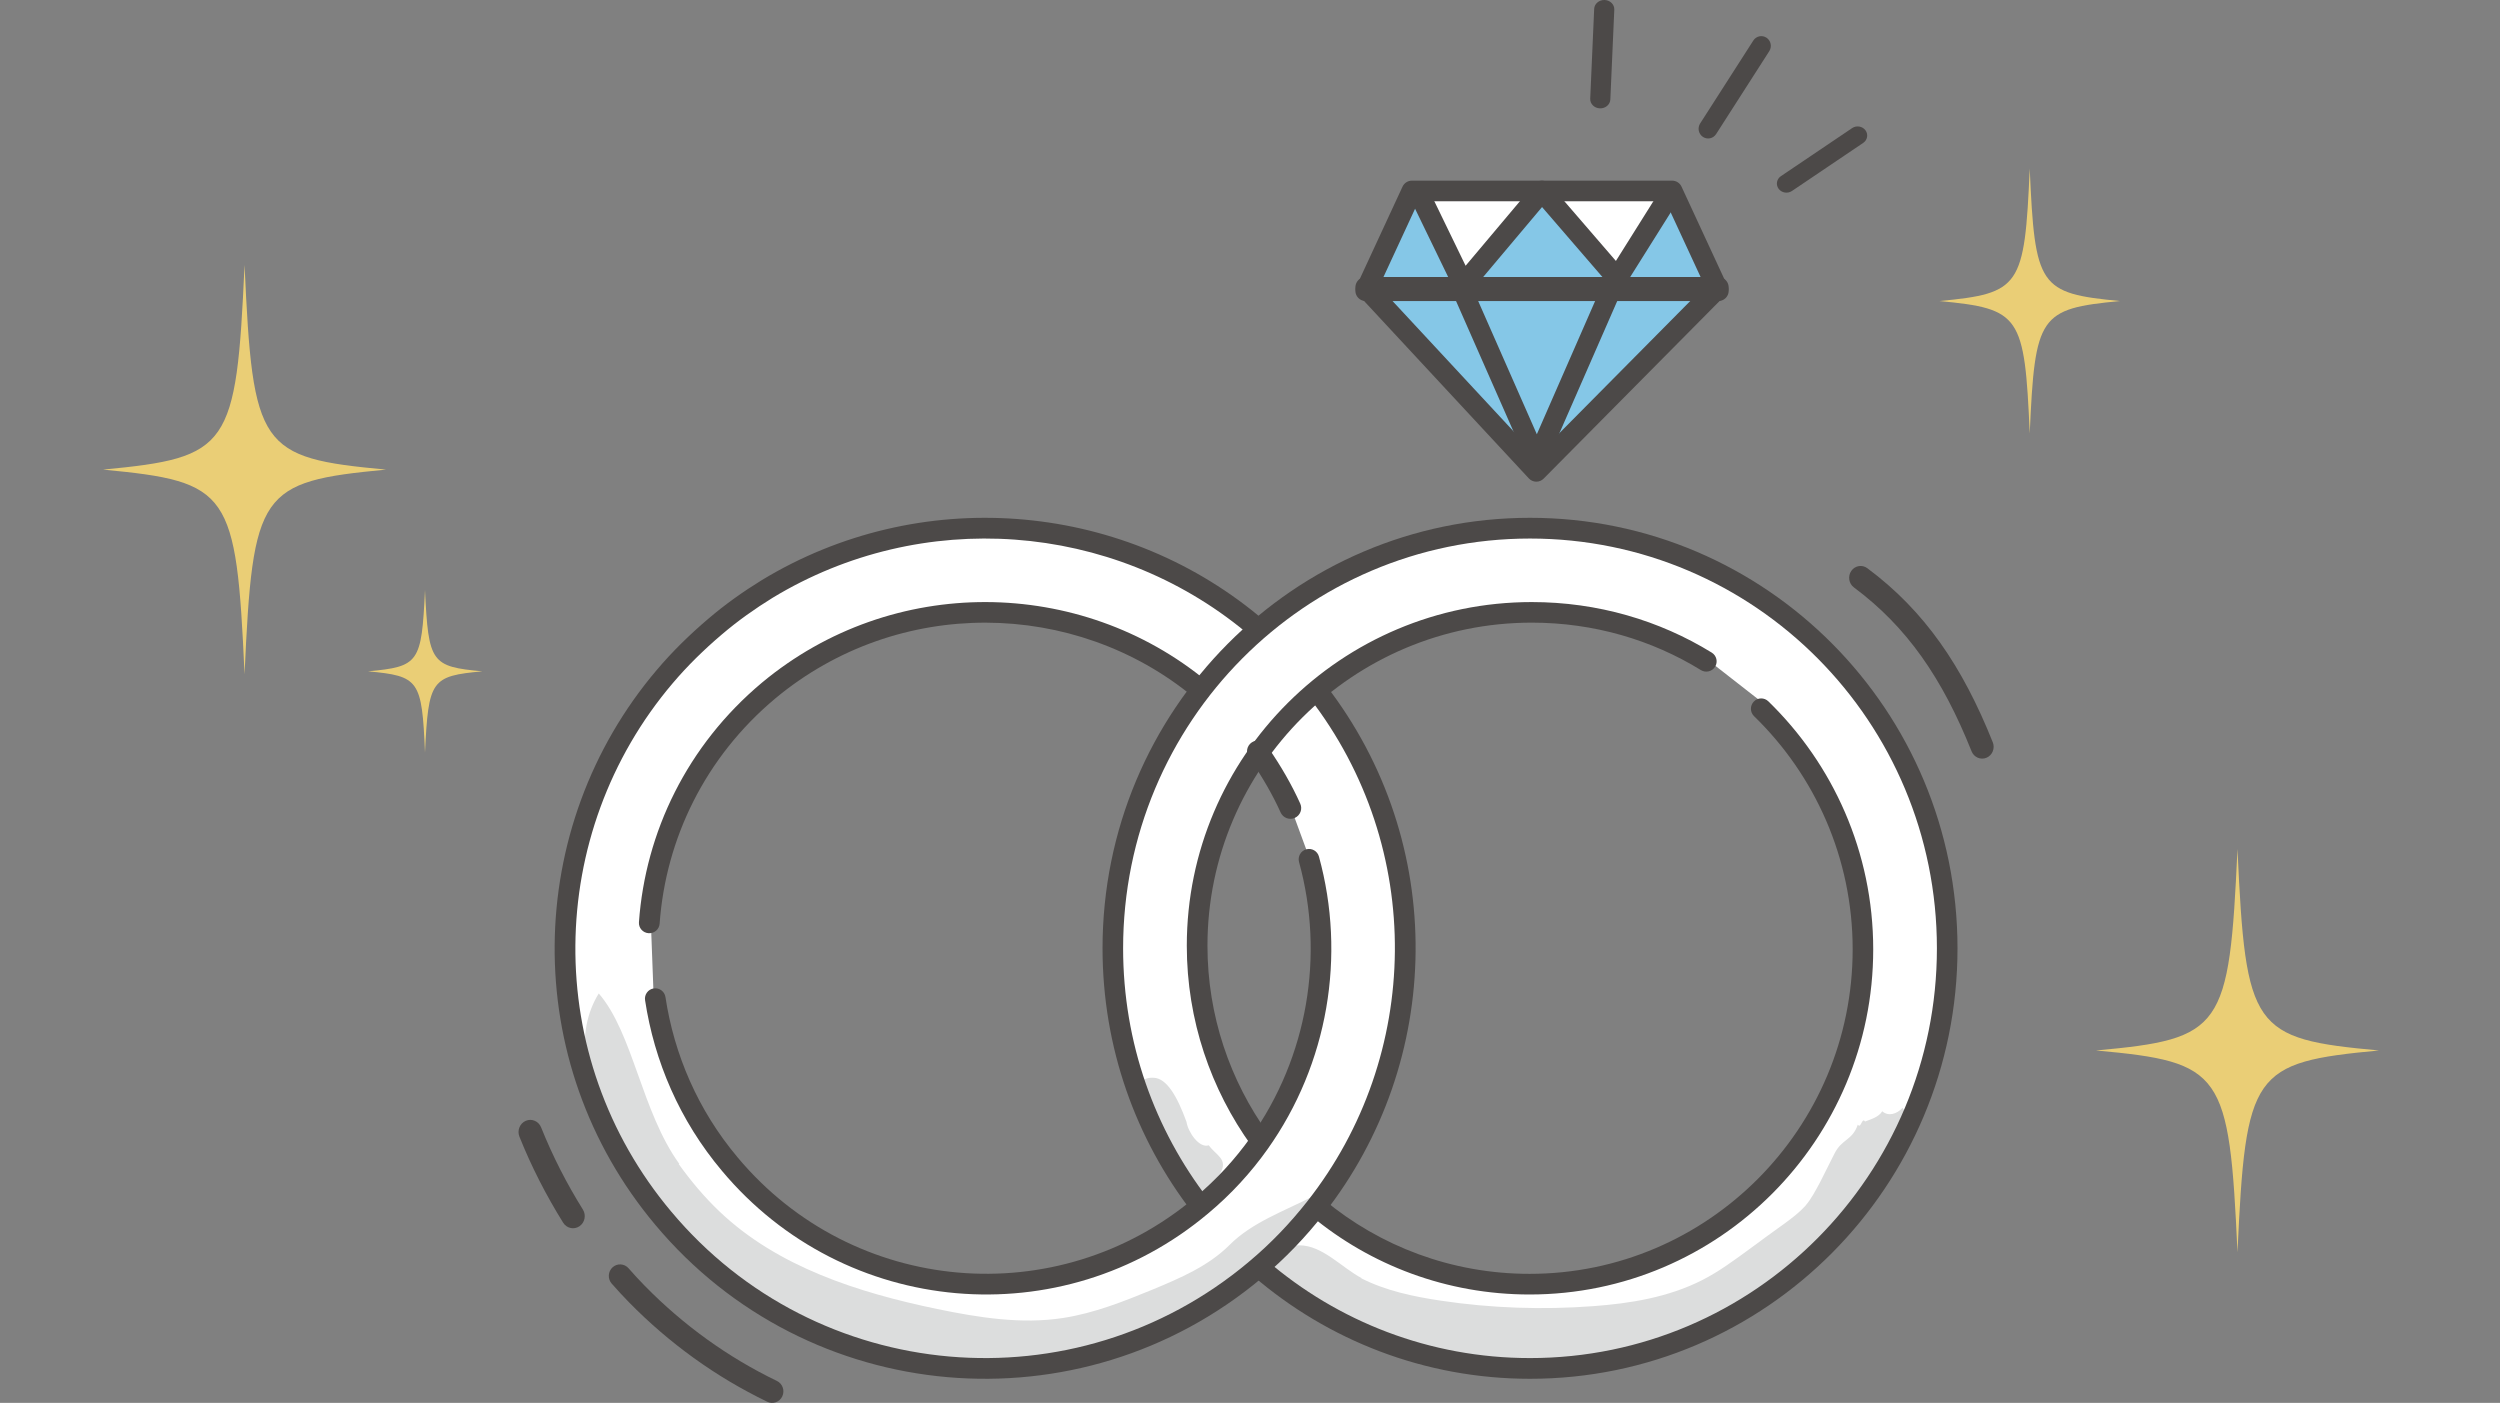
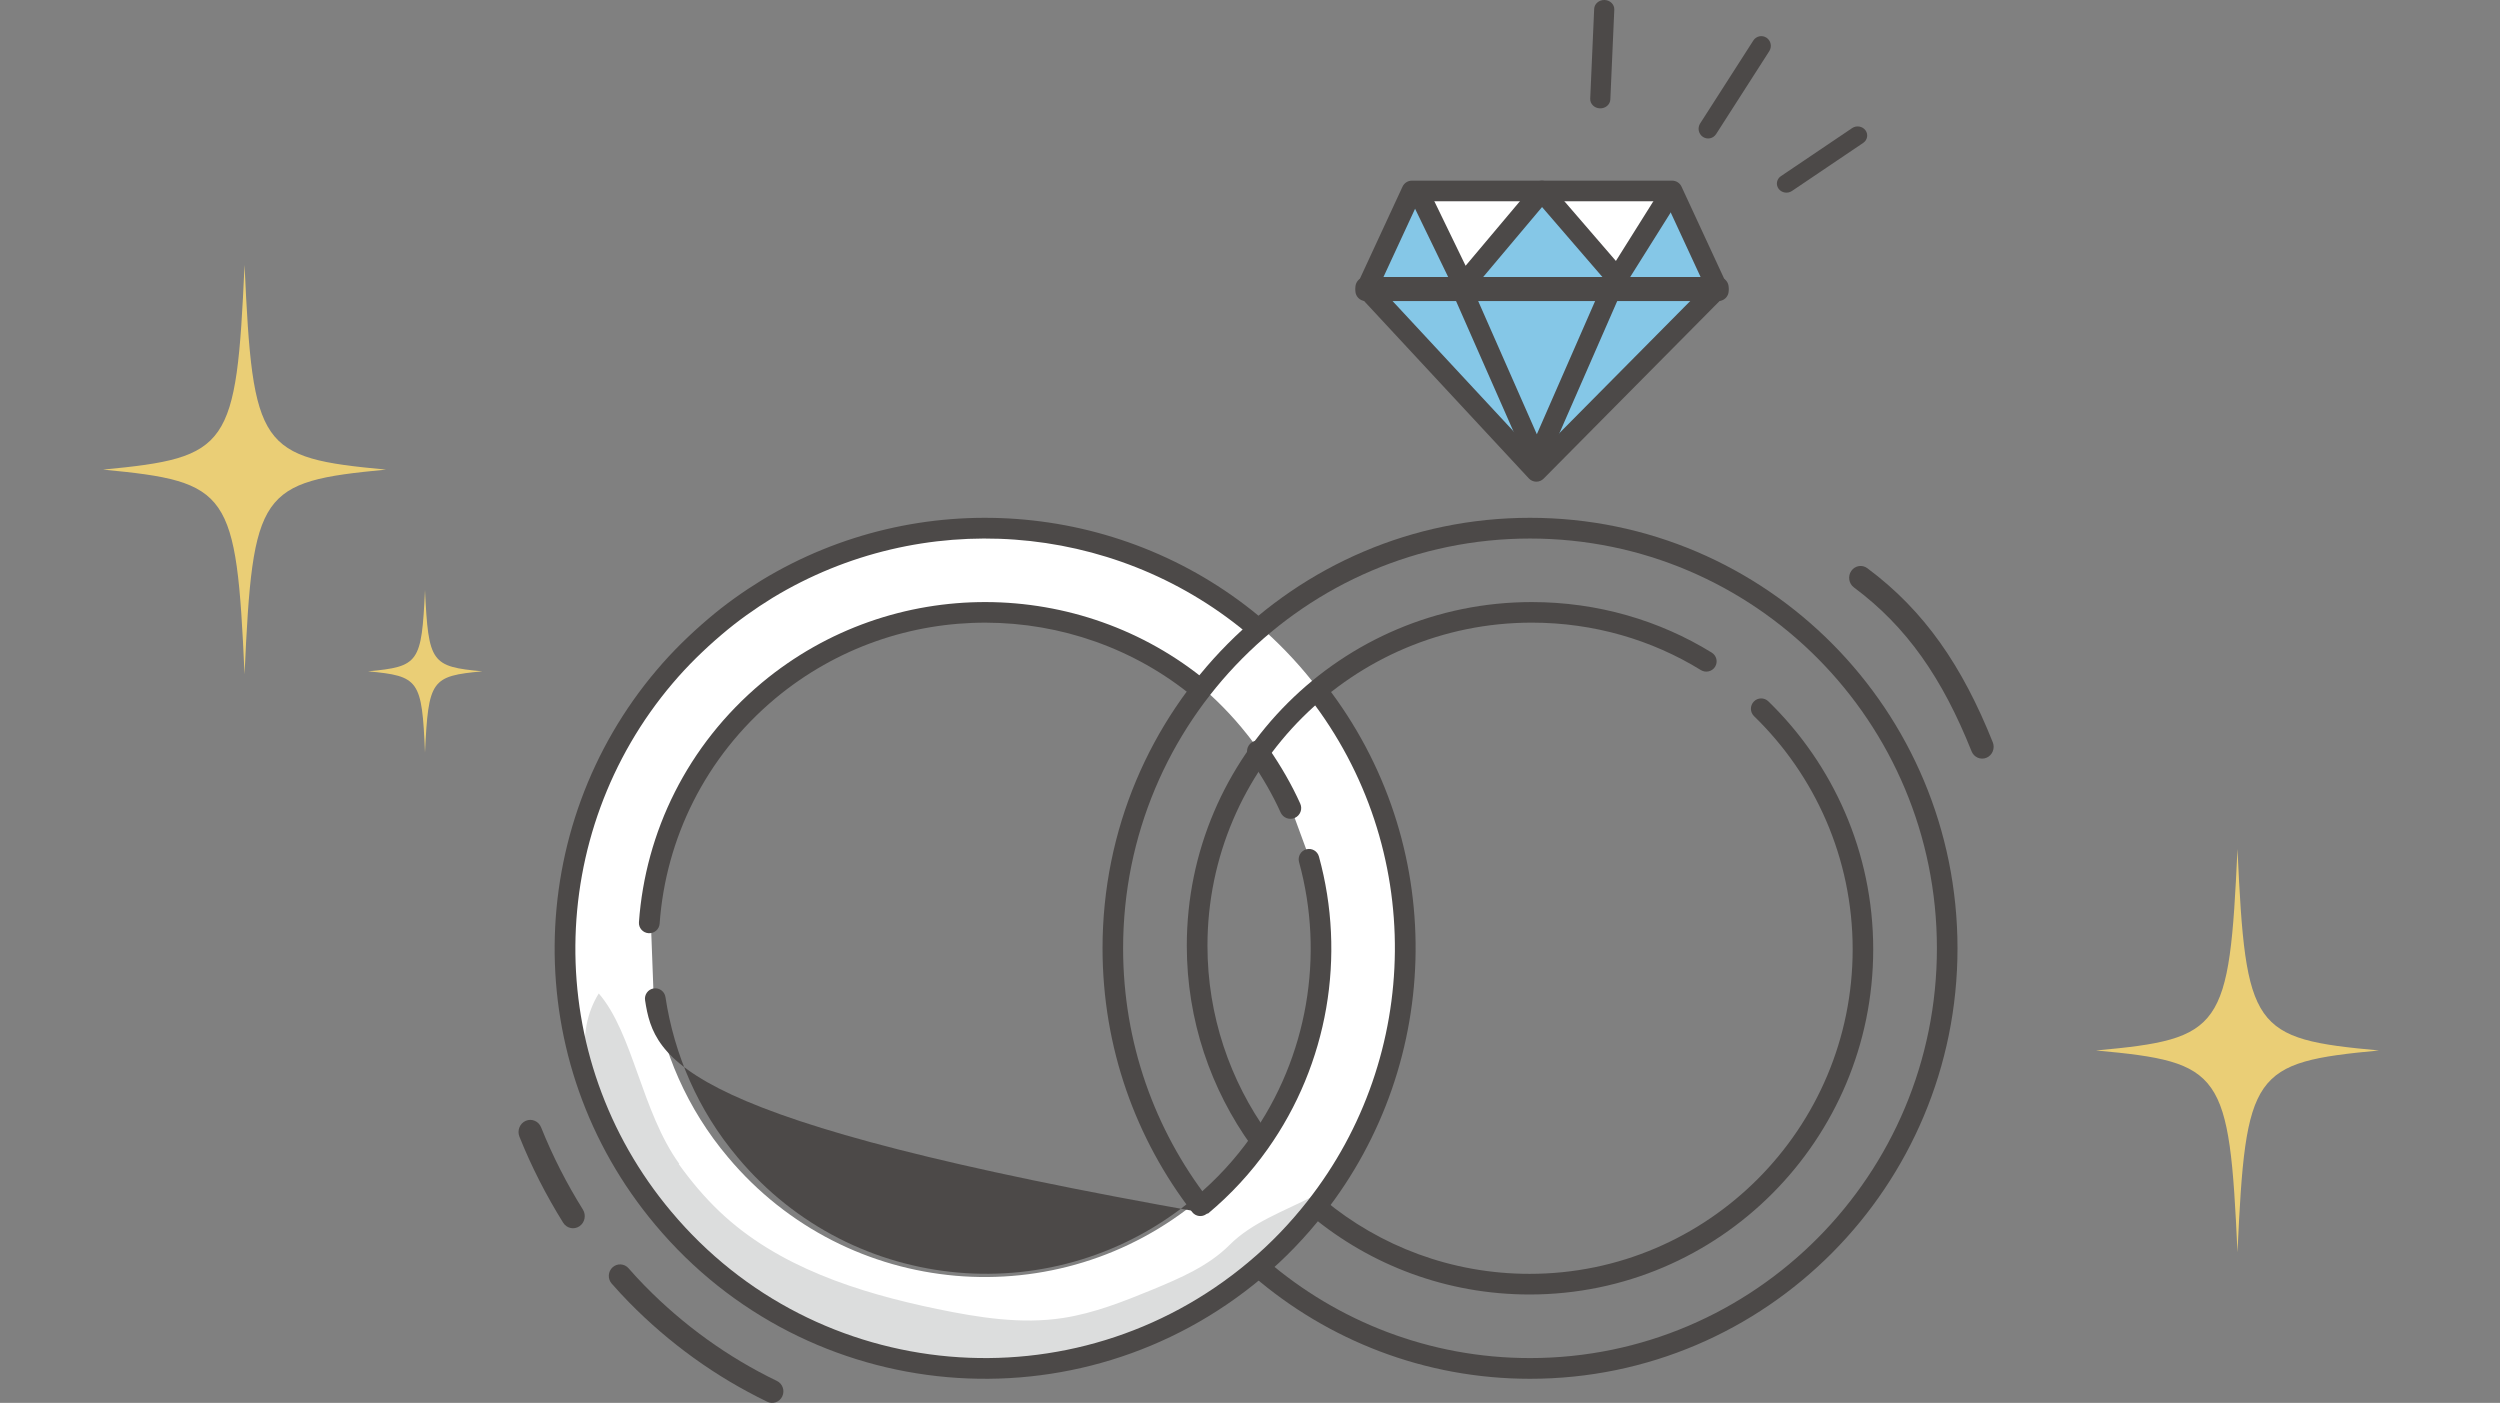
<svg xmlns="http://www.w3.org/2000/svg" width="139" height="78" viewBox="0 0 139 78" fill="none">
  <rect x="0" y="0" width="139" height="78" fill="#808080" stroke="none" />
  <path d="M13.597 37.492C14.056 27.298 14.418 26.781 21.464 26.11C14.418 25.459 14.056 24.922 13.597 14.728C13.139 24.903 12.757 25.44 5.73 26.11C12.776 26.781 13.139 27.298 13.597 37.492Z" fill="#EACE76" />
  <path d="M23.63 41.846C23.821 37.797 23.974 37.59 26.82 37.326C23.974 37.063 23.821 36.856 23.63 32.807C23.439 36.856 23.305 37.063 20.459 37.326C23.305 37.59 23.458 37.797 23.63 41.846Z" fill="#EACE76" />
-   <path d="M112.853 24.103C113.141 17.517 113.39 17.167 117.875 16.738C113.371 16.309 113.141 15.959 112.853 9.373C112.566 15.959 112.336 16.309 107.832 16.738C112.336 17.167 112.566 17.517 112.853 24.103Z" fill="#EACE76" />
  <path d="M124.404 69.63C124.862 59.597 125.225 59.068 132.271 58.406C125.225 57.764 124.862 57.235 124.404 47.201C123.946 57.235 123.583 57.764 116.537 58.406C123.583 59.049 123.946 59.578 124.404 69.63Z" fill="#EACE76" />
  <path fill-rule="evenodd" clip-rule="evenodd" d="M89.218 0C89.527 0.012 89.767 0.251 89.755 0.535L89.535 5.532C89.522 5.816 89.262 6.037 88.953 6.025C88.644 6.014 88.404 5.774 88.416 5.491L88.636 0.494C88.649 0.21 88.909 -0.011 89.218 0Z" fill="#4C4948" />
  <path fill-rule="evenodd" clip-rule="evenodd" d="M98.218 2.097C98.463 2.26 98.532 2.594 98.372 2.844L95.416 7.455C95.256 7.705 94.927 7.775 94.682 7.612C94.437 7.449 94.368 7.114 94.528 6.864L97.484 2.254C97.644 2.004 97.973 1.934 98.218 2.097Z" fill="#4C4948" />
  <path fill-rule="evenodd" clip-rule="evenodd" d="M103.719 7.243C103.888 7.47 103.832 7.786 103.592 7.947L99.632 10.619C99.393 10.78 99.062 10.726 98.892 10.498C98.723 10.27 98.78 9.955 99.019 9.794L102.979 7.122C103.218 6.961 103.549 7.015 103.719 7.243Z" fill="#4C4948" />
-   <path d="M85.067 29.125C72.321 29.125 61.969 39.533 61.969 52.391C61.969 65.248 72.302 75.656 85.067 75.656C97.832 75.656 108.166 65.248 108.166 52.391C108.166 39.533 97.813 29.125 85.067 29.125ZM85.067 71.007C78.932 71.007 73.48 67.984 70.118 63.335C67.914 60.254 66.604 56.485 66.604 52.391C66.604 42.116 74.886 33.774 85.067 33.774C88.6 33.774 91.906 34.769 94.698 36.491L97.908 38.997C101.385 42.384 103.55 47.129 103.55 52.371C103.55 62.646 95.268 70.988 85.067 70.988" fill="white" />
  <path d="M72.603 37.437C65.12 28.522 52.373 26.628 42.708 32.482C41.712 33.094 40.736 33.783 39.817 34.568C38.784 35.428 37.846 36.366 37.023 37.342C29.808 45.836 29.559 58.519 36.947 67.339C45.215 77.191 59.895 78.473 69.732 70.209C79.57 61.944 80.853 47.27 72.603 37.437ZM66.728 66.65C58.842 73.25 47.11 72.236 40.487 64.354C38.191 61.638 36.832 58.443 36.334 55.172L36.181 51.078C36.525 46.218 38.765 41.512 42.784 38.126C50.669 31.526 62.402 32.54 69.005 40.422C70.096 41.722 70.996 43.138 71.665 44.611L72.699 47.423C74.575 54.234 72.489 61.81 66.728 66.631" fill="white" />
  <path d="M37.733 64.715C38.403 65.649 39.15 66.546 39.992 67.347C43.228 70.436 47.708 71.867 52.111 72.782C54.428 73.259 56.802 73.64 59.118 73.278C60.842 73.011 62.469 72.362 64.096 71.695C65.609 71.066 67.179 70.398 68.347 69.235C69.61 67.957 71.429 67.328 73.018 66.507C72.903 67.728 71.371 69.292 69.897 70.646C68.404 71.981 66.508 72.763 64.632 73.507C61.588 74.708 58.468 75.891 55.213 75.986C52.417 76.062 49.661 75.356 46.98 74.555C46.176 74.308 45.372 74.06 44.625 73.697C43.649 73.221 42.787 72.534 41.926 71.867C40.835 71.027 39.763 70.169 38.767 69.216C35.589 66.221 30.573 59.642 33.291 55.236C35.206 57.449 35.665 61.797 37.771 64.715" fill="#DCDDDD" />
-   <path d="M64.164 59.925C64.857 59.964 65.441 60.917 65.969 62.376C66.061 62.96 66.68 63.855 67.209 63.679C67.61 64.244 68.303 64.438 67.847 65.236C67.647 65.586 67.446 65.917 67.118 66.131C66.918 66.267 66.717 66.403 66.498 66.539C66.443 66.578 66.389 66.617 66.316 66.617C66.225 66.617 66.17 66.52 66.115 66.442C65.659 65.761 61.575 59.769 64.164 59.925Z" fill="#DCDDDD" />
-   <path d="M75.669 71.064C77.046 71.768 78.594 72.091 80.124 72.319C82.915 72.737 85.763 72.832 88.574 72.623C90.658 72.471 92.761 72.129 94.634 71.178C95.571 70.703 96.412 70.076 97.272 69.448C97.942 68.954 98.611 68.46 99.28 67.984C99.662 67.699 100.045 67.414 100.37 67.053C100.714 66.653 100.943 66.197 101.192 65.741L101.995 64.144C102.415 63.307 102.989 63.421 103.295 62.528C103.467 62.794 103.524 62.09 103.696 62.357C104.04 62.224 104.461 62.109 104.652 61.786C104.996 62.09 105.474 61.938 105.78 61.596C106.736 62.908 105.703 64.714 104.69 65.969C102.109 69.144 99.203 72.243 95.418 73.821C93.85 74.468 92.168 74.829 90.505 75.19C88.88 75.532 87.236 75.893 85.572 75.969C84.177 76.046 82.781 75.912 81.404 75.665C77.638 75 74.006 73.46 70.928 71.216C69.475 70.152 71.023 69.239 72.247 69.239C73.528 69.239 74.618 70.494 75.707 71.064" fill="#DCDDDD" />
  <path fill-rule="evenodd" clip-rule="evenodd" d="M85.069 29.943C72.566 29.943 62.445 40.135 62.445 52.726C62.445 57.991 64.212 62.824 67.189 66.684C67.383 66.935 67.338 67.297 67.088 67.492C66.839 67.688 66.479 67.642 66.285 67.391C63.158 63.336 61.301 58.256 61.301 52.726C61.301 39.499 71.934 28.79 85.069 28.79C98.204 28.79 108.837 39.499 108.837 52.726C108.837 65.954 98.184 76.661 85.069 76.661C79.205 76.661 73.829 74.515 69.685 70.952C69.445 70.746 69.416 70.382 69.621 70.14C69.826 69.898 70.188 69.869 70.428 70.076C74.372 73.467 79.487 75.509 85.069 75.509C97.553 75.509 107.692 65.316 107.692 52.726C107.692 40.135 97.572 29.943 85.069 29.943Z" fill="#4C4948" />
  <path fill-rule="evenodd" clip-rule="evenodd" d="M85.166 34.619C75.224 34.619 67.135 42.669 67.135 52.584C67.135 56.48 68.396 60.098 70.511 63.034C70.696 63.291 70.637 63.648 70.379 63.832C70.121 64.016 69.763 63.957 69.578 63.7C67.328 60.578 65.986 56.728 65.986 52.584C65.986 42.038 74.589 33.475 85.166 33.475C88.835 33.475 92.27 34.496 95.173 36.285C95.443 36.452 95.526 36.804 95.359 37.072C95.192 37.341 94.838 37.423 94.569 37.257C91.845 35.579 88.618 34.619 85.166 34.619Z" fill="#4C4948" />
  <path fill-rule="evenodd" clip-rule="evenodd" d="M97.512 39.007C97.731 38.779 98.093 38.773 98.32 38.994C101.912 42.484 104.151 47.376 104.151 52.782C104.151 63.374 95.59 71.974 85.046 71.974C80.433 71.974 76.19 70.337 72.891 67.594C72.648 67.392 72.614 67.03 72.815 66.786C73.016 66.542 73.376 66.507 73.619 66.71C76.72 69.287 80.706 70.826 85.046 70.826C94.959 70.826 103.008 62.74 103.008 52.782C103.008 47.701 100.905 43.103 97.525 39.819C97.298 39.599 97.292 39.235 97.512 39.007Z" fill="#4C4948" />
  <path fill-rule="evenodd" clip-rule="evenodd" d="M42.962 33.235C51.243 28.216 61.828 29.004 69.246 35.128C69.491 35.33 69.854 35.295 70.057 35.05C70.26 34.805 70.225 34.442 69.979 34.239C62.184 27.803 51.063 26.977 42.363 32.251L42.363 32.251L42.36 32.253C41.34 32.88 40.336 33.589 39.388 34.398C38.349 35.28 37.385 36.223 36.517 37.249C29.097 45.986 28.821 59.033 36.439 68.106C44.923 78.24 60.019 79.558 70.155 71.058C71.456 69.974 72.598 68.773 73.6 67.496C80.272 59.014 80.509 46.873 73.718 38.095C73.523 37.843 73.161 37.797 72.91 37.992C72.658 38.187 72.612 38.548 72.806 38.8C79.269 47.153 79.045 58.711 72.694 66.784L72.694 66.784C71.737 68.003 70.651 69.145 69.416 70.173L69.415 70.175C59.766 78.267 45.396 77.011 37.322 67.365L37.321 67.365C30.071 58.73 30.333 46.312 37.396 37.995L37.397 37.994C38.219 37.023 39.137 36.123 40.134 35.276L40.136 35.275C41.031 34.511 41.985 33.837 42.962 33.235Z" fill="#4C4948" />
-   <path fill-rule="evenodd" clip-rule="evenodd" d="M72.628 47.222C72.933 47.138 73.249 47.317 73.333 47.624C74.851 53.14 73.846 59.15 70.475 63.896C69.548 65.201 68.444 66.407 67.163 67.475C59.044 74.295 46.963 73.247 40.144 65.103C37.777 62.293 36.378 58.99 35.866 55.612C35.818 55.298 36.034 55.004 36.347 54.956C36.66 54.909 36.953 55.125 37 55.439C37.482 58.62 38.798 61.722 41.02 64.36L41.021 64.362C47.433 72.02 58.792 73.006 66.427 66.592L66.429 66.591C67.633 65.587 68.67 64.454 69.541 63.228L69.541 63.228C72.709 58.768 73.654 53.116 72.227 47.93C72.143 47.623 72.322 47.307 72.628 47.222Z" fill="#4C4948" />
+   <path fill-rule="evenodd" clip-rule="evenodd" d="M72.628 47.222C72.933 47.138 73.249 47.317 73.333 47.624C74.851 53.14 73.846 59.15 70.475 63.896C69.548 65.201 68.444 66.407 67.163 67.475C37.777 62.293 36.378 58.99 35.866 55.612C35.818 55.298 36.034 55.004 36.347 54.956C36.66 54.909 36.953 55.125 37 55.439C37.482 58.62 38.798 61.722 41.02 64.36L41.021 64.362C47.433 72.02 58.792 73.006 66.427 66.592L66.429 66.591C67.633 65.587 68.67 64.454 69.541 63.228L69.541 63.228C72.709 58.768 73.654 53.116 72.227 47.93C72.143 47.623 72.322 47.307 72.628 47.222Z" fill="#4C4948" />
  <path fill-rule="evenodd" clip-rule="evenodd" d="M69.601 41.276C69.876 41.092 70.247 41.166 70.431 41.442L69.933 41.774L69.435 42.106C69.251 41.831 69.326 41.459 69.601 41.276ZM70.548 41.618C71.222 42.599 71.819 43.627 72.294 44.682C72.43 44.983 72.296 45.338 71.994 45.474C71.693 45.61 71.338 45.475 71.203 45.174C70.761 44.194 70.201 43.227 69.559 42.293L69.554 42.286L69.435 42.106L69.933 41.774L70.431 41.442L70.548 41.618Z" fill="#4C4948" />
  <path fill-rule="evenodd" clip-rule="evenodd" d="M66.379 38.775C59.761 33.3 49.934 33.153 43.11 38.831C39.193 42.106 37.012 46.656 36.676 51.355C36.654 51.671 36.378 51.908 36.06 51.886C35.742 51.864 35.502 51.59 35.525 51.274C35.882 46.277 38.203 41.437 42.366 37.955L42.367 37.954C49.626 31.913 60.077 32.071 67.118 37.896C67.363 38.098 67.396 38.459 67.192 38.702C66.988 38.945 66.624 38.978 66.379 38.775Z" fill="#4C4948" />
  <path fill-rule="evenodd" clip-rule="evenodd" d="M29.233 62.317C29.566 62.174 29.948 62.337 30.086 62.682C30.732 64.295 31.512 65.811 32.408 67.25C32.604 67.564 32.516 67.982 32.213 68.183C31.91 68.385 31.506 68.295 31.311 67.981C30.376 66.478 29.558 64.891 28.88 63.199C28.742 62.855 28.9 62.46 29.233 62.317Z" fill="#4C4948" />
  <path fill-rule="evenodd" clip-rule="evenodd" d="M34.06 70.462C34.319 70.227 34.716 70.251 34.947 70.515C35.238 70.85 35.548 71.184 35.858 71.501C37.983 73.666 40.454 75.457 43.198 76.781C43.512 76.933 43.645 77.314 43.497 77.634C43.349 77.953 42.974 78.09 42.661 77.938C39.783 76.55 37.194 74.673 34.971 72.406C34.644 72.072 34.316 71.719 34.008 71.366C33.778 71.102 33.801 70.697 34.06 70.462Z" fill="#4C4948" />
  <path fill-rule="evenodd" clip-rule="evenodd" d="M102.933 31.741C103.139 31.446 103.537 31.379 103.823 31.592C107.008 33.961 109.109 37.041 110.798 41.27C110.933 41.606 110.778 41.991 110.452 42.13C110.126 42.269 109.753 42.108 109.619 41.772C107.996 37.707 106.022 34.851 103.077 32.66C102.792 32.448 102.727 32.036 102.933 31.741Z" fill="#4C4948" />
  <path d="M92.842 10.712H78.299L75.695 16.191L85.243 26.111L95.446 16.191L92.842 10.712Z" fill="#85C7E7" />
  <path d="M81.247 15.734L85.404 10.377H78.709L81.247 15.734Z" fill="white" />
  <path d="M93.104 10.377H85.404L89.807 15.399L93.104 10.377Z" fill="white" />
  <path fill-rule="evenodd" clip-rule="evenodd" d="M77.981 10.377C78.075 10.174 78.278 10.044 78.502 10.044H92.972C93.196 10.044 93.4 10.174 93.493 10.377L96.062 15.924C96.144 16.102 96.13 16.309 96.024 16.474C95.918 16.639 95.736 16.739 95.54 16.739H75.934C75.738 16.739 75.556 16.639 75.45 16.474C75.344 16.309 75.33 16.102 75.412 15.924L77.981 10.377ZM78.87 11.191L76.833 15.591H94.641L92.604 11.191H78.87Z" fill="#4C4948" />
  <path fill-rule="evenodd" clip-rule="evenodd" d="M75.406 15.752C75.497 15.538 75.705 15.4 75.934 15.4H95.54C95.772 15.4 95.982 15.542 96.071 15.761C96.16 15.979 96.11 16.231 95.945 16.397L85.826 26.612C85.716 26.723 85.567 26.784 85.412 26.782C85.256 26.779 85.109 26.713 85.002 26.598L75.516 16.384C75.359 16.214 75.316 15.966 75.406 15.752ZM77.267 16.567L85.434 25.361L94.146 16.567H77.267Z" fill="#4C4948" />
  <path fill-rule="evenodd" clip-rule="evenodd" d="M85.729 10.044C85.894 10.043 86.052 10.115 86.161 10.241L89.844 14.509L92.478 10.312L93.439 10.939L90.397 15.787C90.3 15.941 90.138 16.04 89.96 16.053C89.781 16.067 89.606 15.995 89.488 15.858L85.738 11.512L81.791 16.201C81.667 16.349 81.478 16.424 81.287 16.4C81.097 16.375 80.932 16.255 80.847 16.08L78.375 10.98L79.398 10.465L81.488 14.776L85.299 10.247C85.407 10.119 85.564 10.045 85.729 10.044Z" fill="#4C4948" />
  <path fill-rule="evenodd" clip-rule="evenodd" d="M84.936 25.775L80.717 16.195L81.745 15.735L85.448 24.144L89.061 15.887L90.09 16.345L85.965 25.774C85.875 25.98 85.673 26.112 85.451 26.112C85.228 26.113 85.026 25.98 84.936 25.775Z" fill="#4C4948" />
</svg>